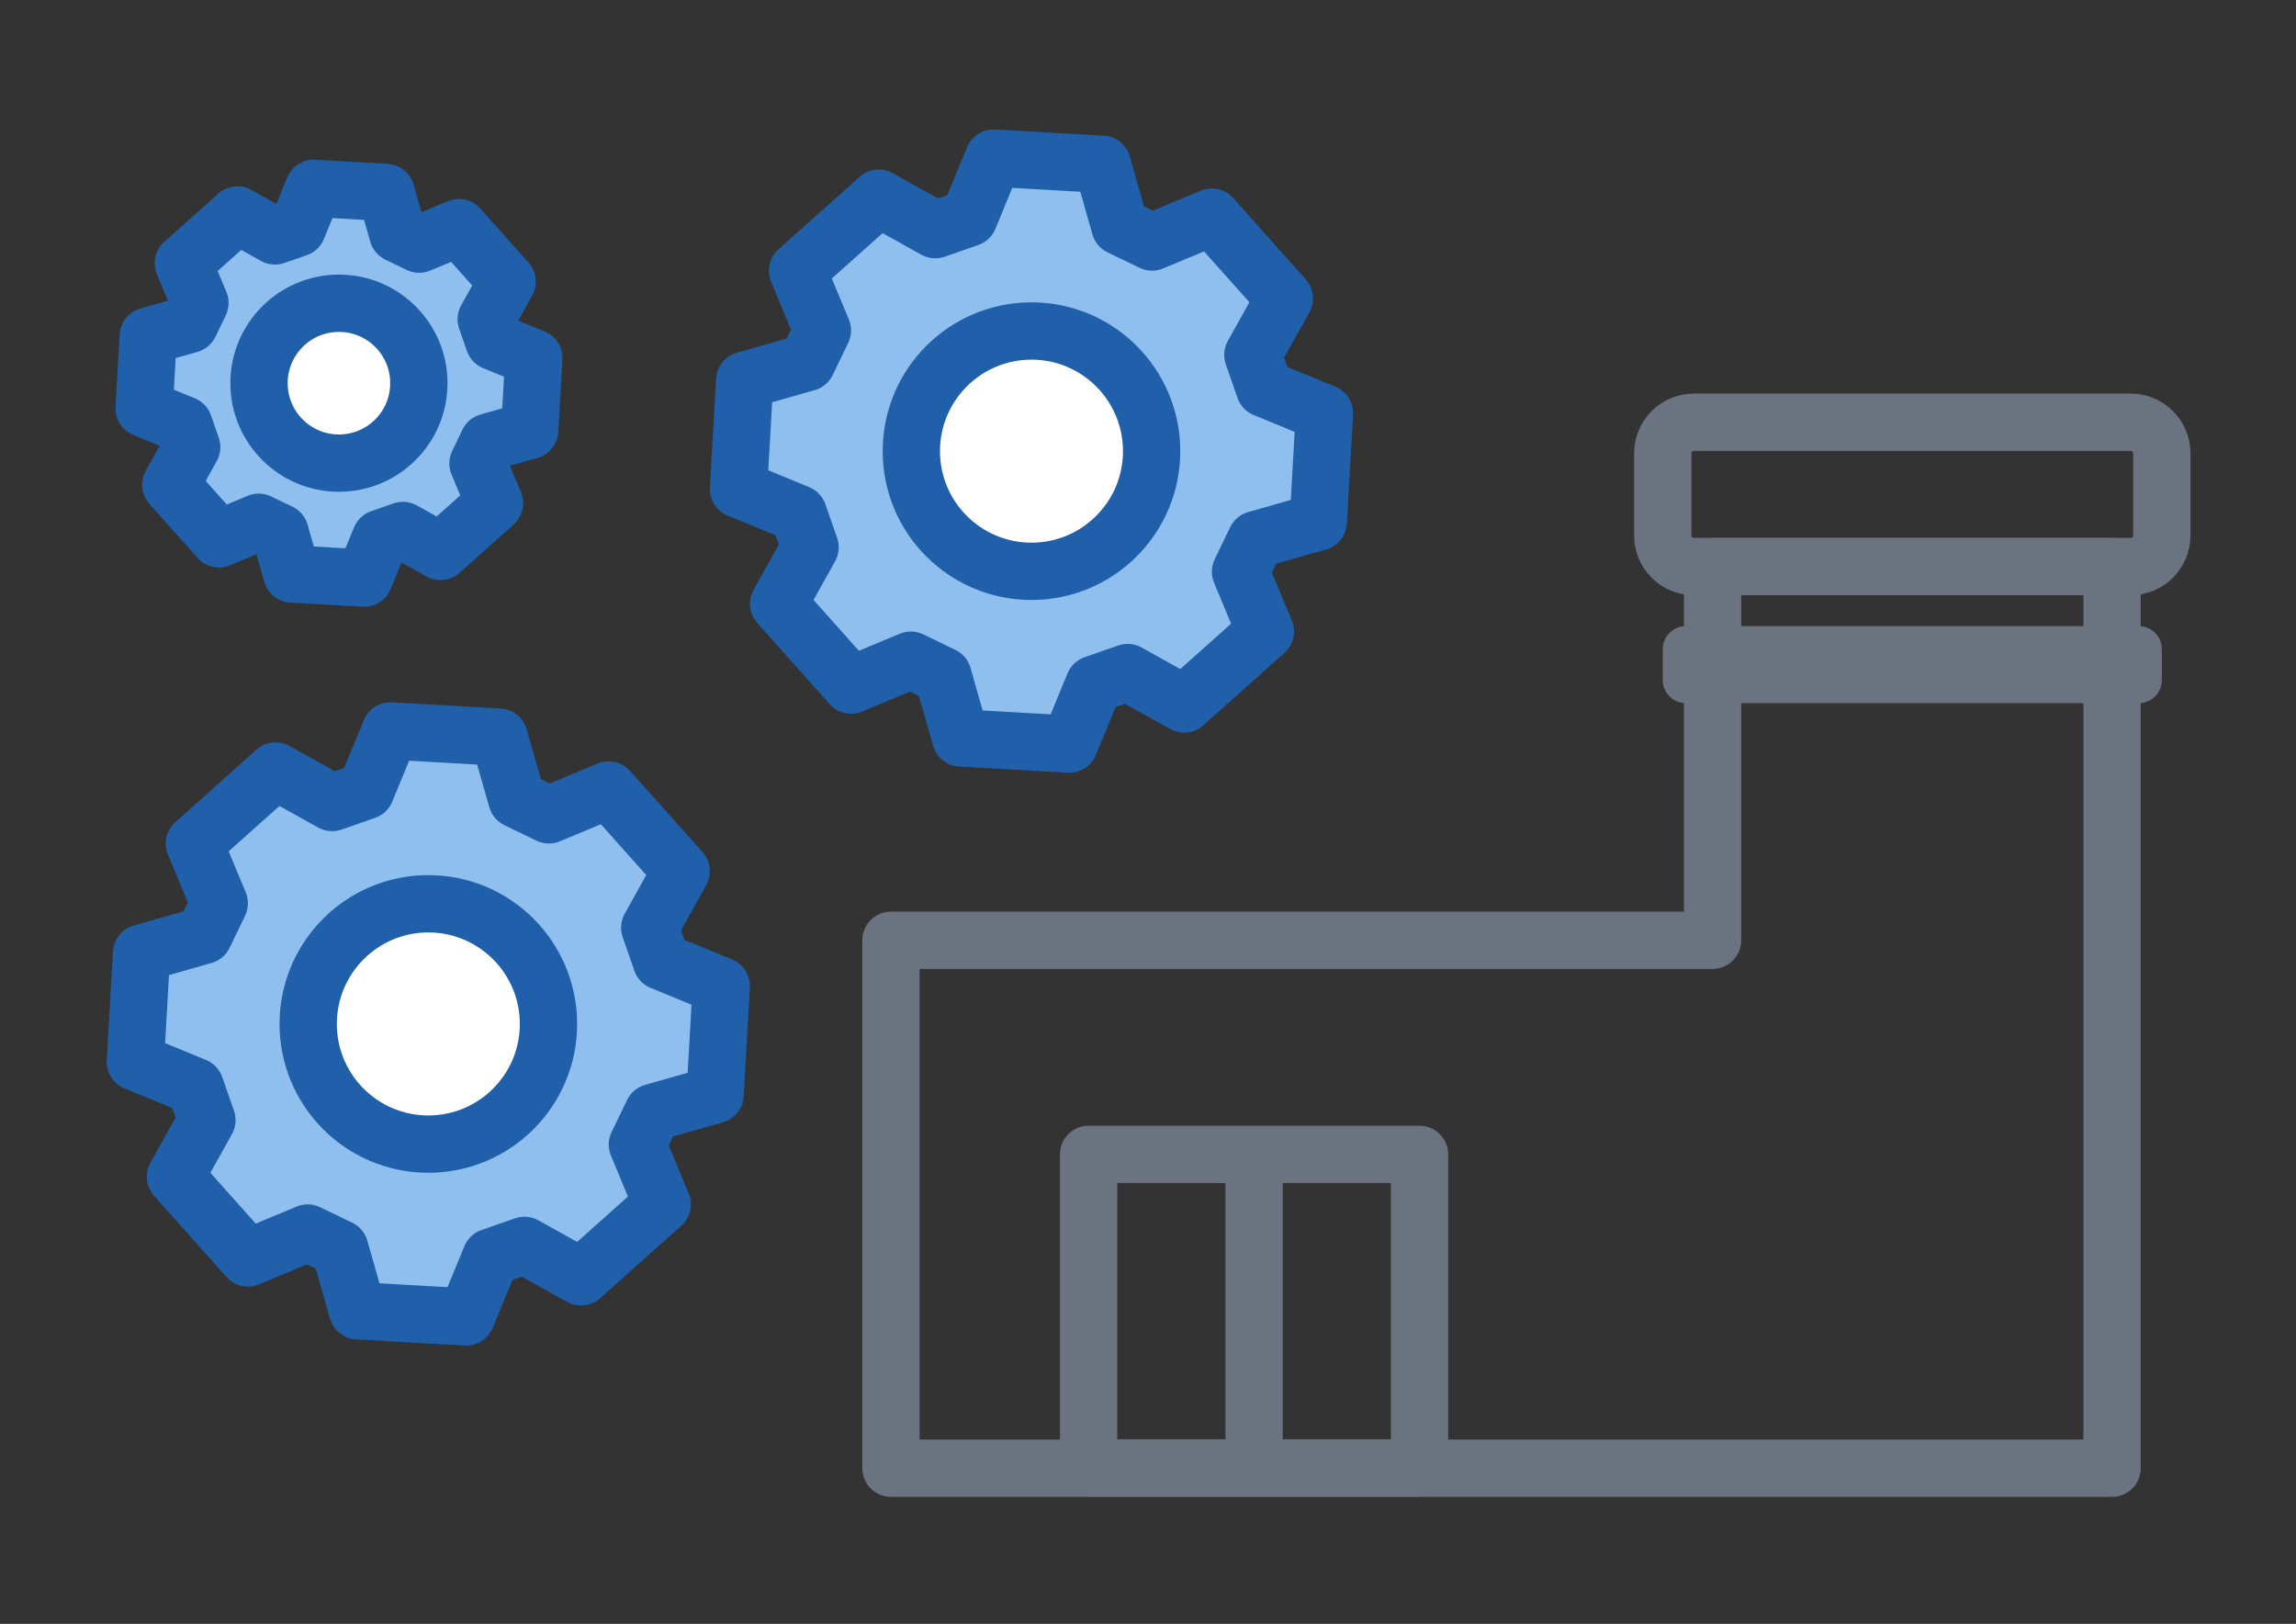
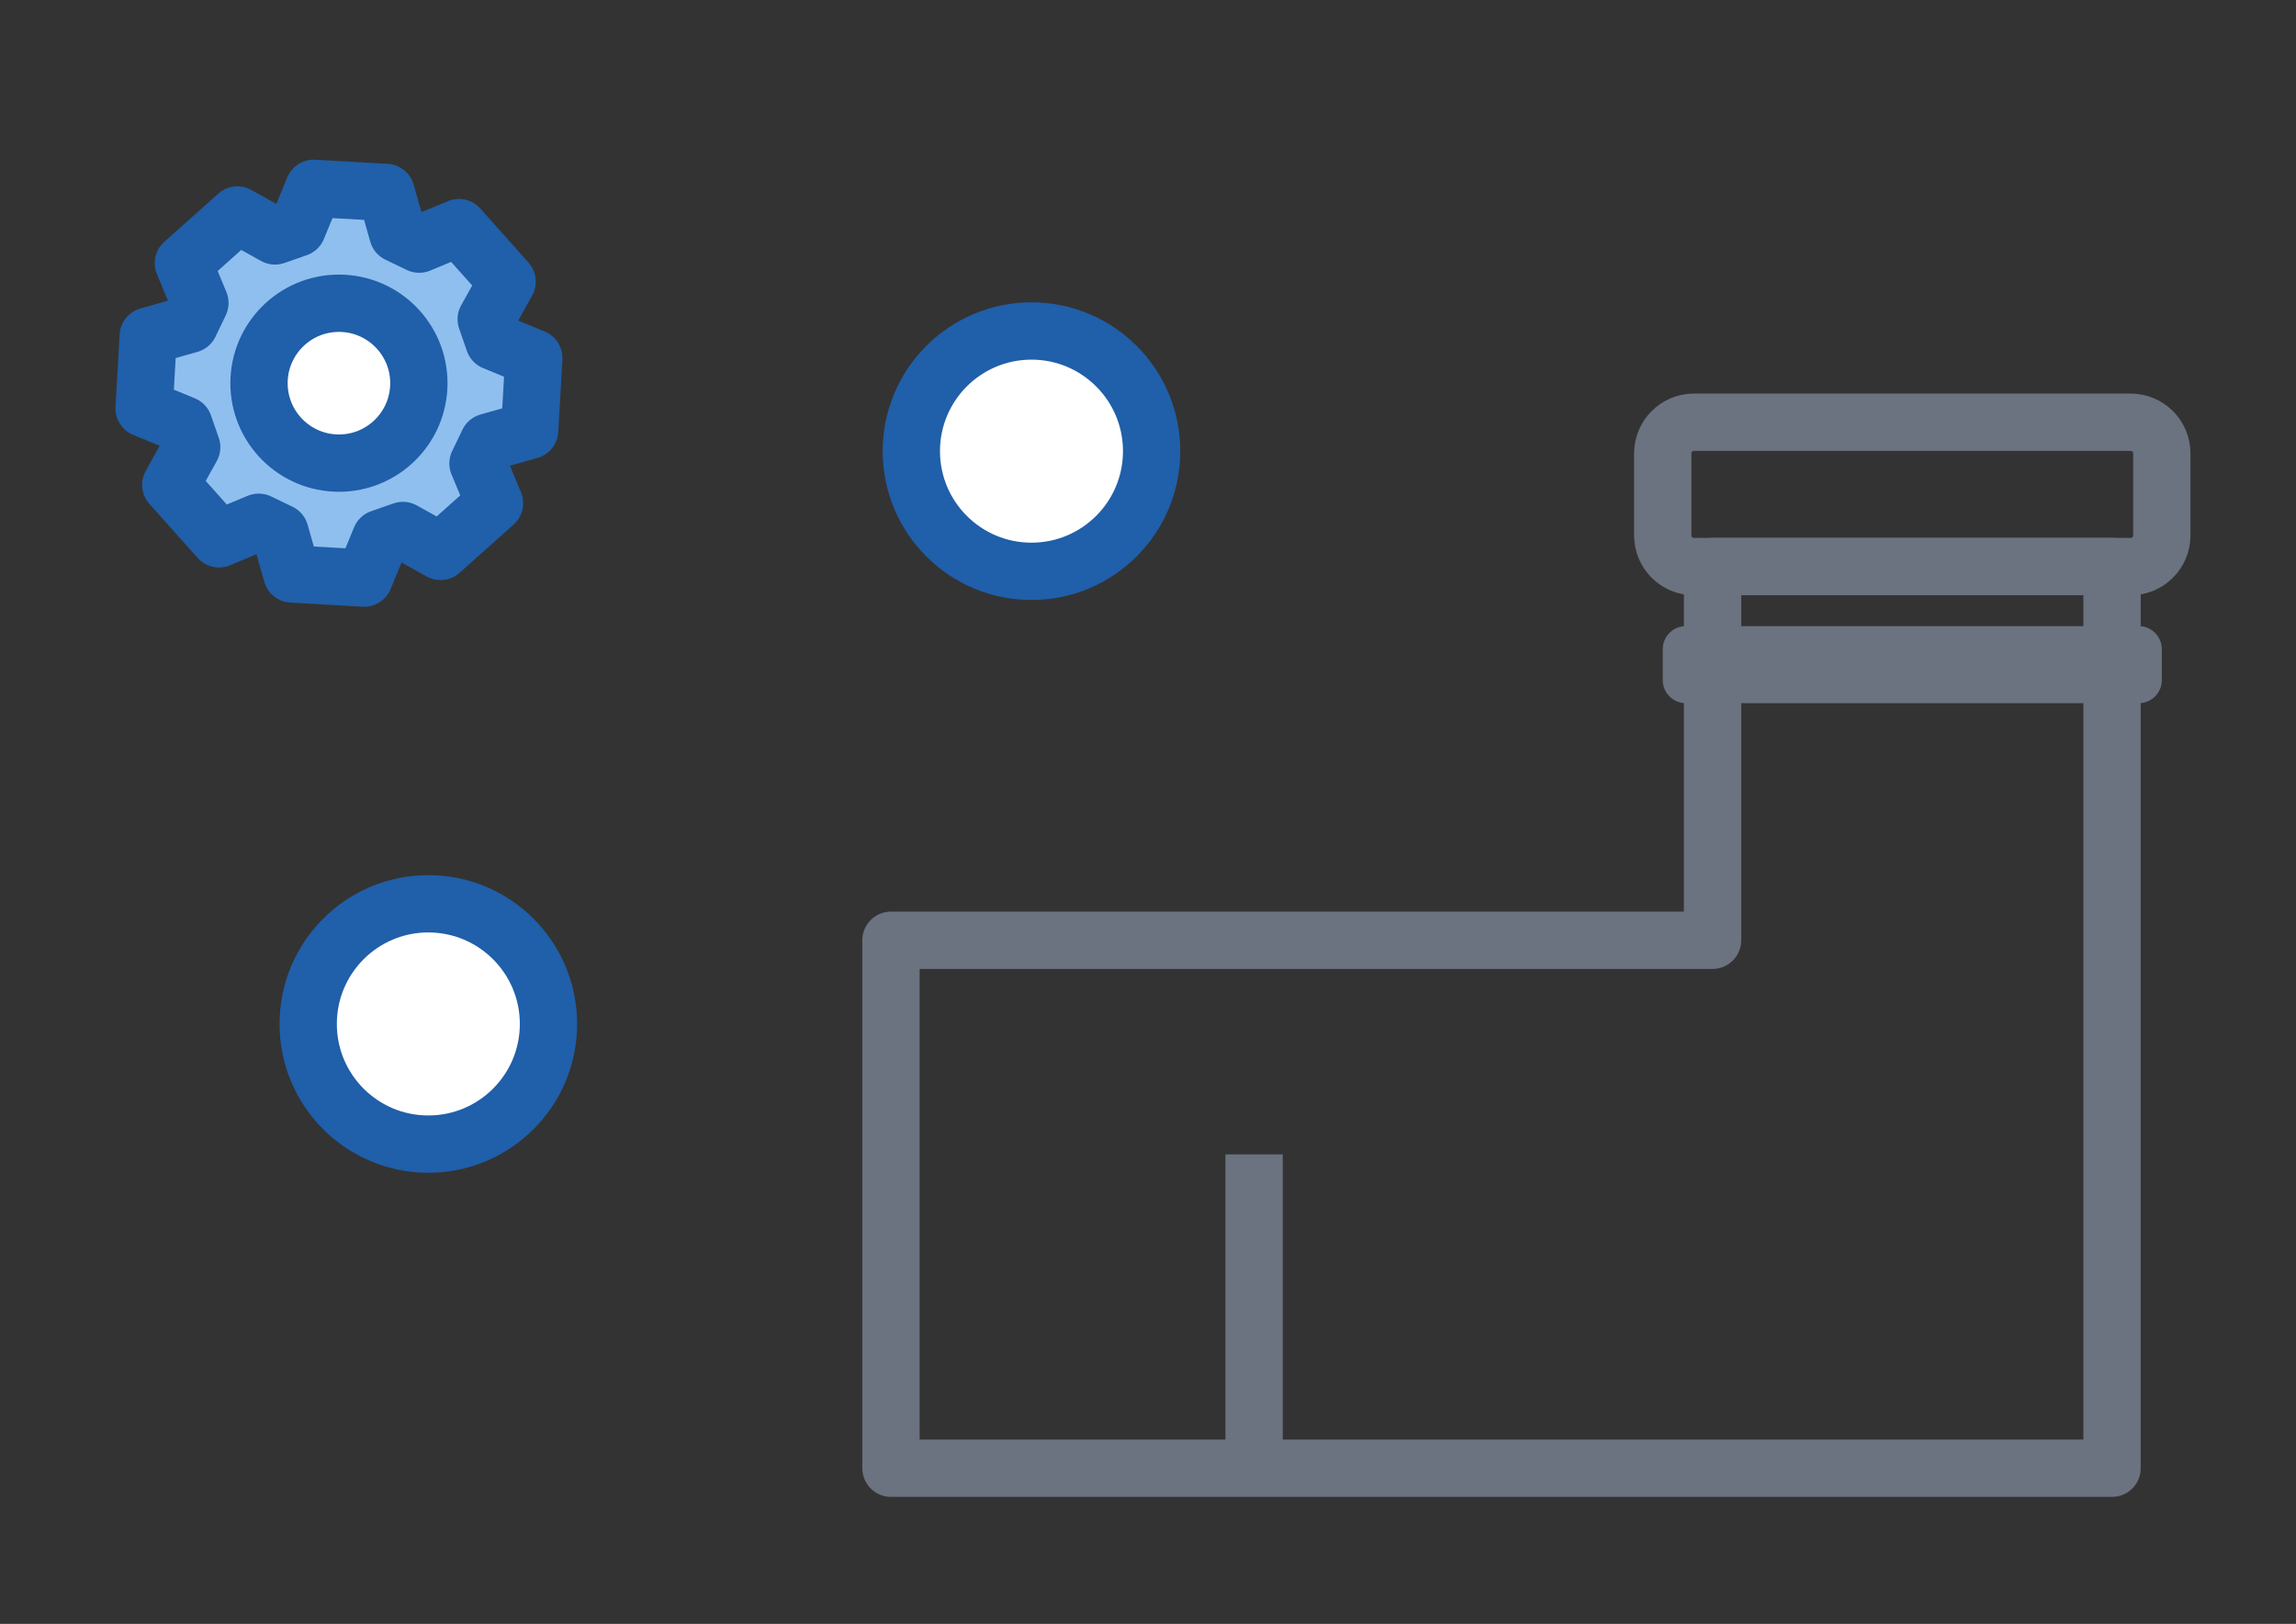
<svg xmlns="http://www.w3.org/2000/svg" width="601" height="425" viewBox="0 0 601 425" fill="none">
  <rect x="0" y="0" width="601" height="425" fill="#333333" stroke="none" />
-   <path d="M371.57 302.115H284.95V384.175H371.57V302.115Z" stroke="#6B7280" stroke-width="15" stroke-linejoin="round" />
  <path d="M448.28 148.285V246.085H233.22V384.255H448.28H458.05H552.85V148.285H448.28Z" stroke="#6B7280" stroke-width="15" stroke-linejoin="round" />
  <path d="M557.72 110.505H443.4C438.893 110.505 435.24 114.158 435.24 118.665V140.125C435.24 144.632 438.893 148.285 443.4 148.285H557.72C562.226 148.285 565.88 144.632 565.88 140.125V118.665C565.88 114.158 562.226 110.505 557.72 110.505Z" stroke="#6B7280" stroke-width="15" stroke-linejoin="round" />
  <path d="M559.84 163.865H441.28C437.944 163.865 435.24 166.569 435.24 169.905V177.995C435.24 181.331 437.944 184.035 441.28 184.035H559.84C563.175 184.035 565.88 181.331 565.88 177.995V169.905C565.88 166.569 563.175 163.865 559.84 163.865Z" fill="#6B7280" />
  <path d="M328.27 302.115V384.175" stroke="#6B7280" stroke-width="15" stroke-linejoin="round" />
-   <path d="M309.97 184.255L295.17 176.015C291.64 177.245 289.89 177.855 286.37 179.085L279.92 194.745C265.63 193.935 265.75 193.945 251.46 193.125L246.82 176.835C243.46 175.215 241.79 174.405 238.42 172.785L222.78 179.295C213.25 168.615 213.33 168.705 203.8 158.035L212.04 143.235C210.81 139.705 210.2 137.955 208.97 134.435L193.31 127.985C194.12 113.695 194.11 113.815 194.93 99.525L211.22 94.885C212.84 91.525 213.65 89.855 215.27 86.485L208.76 70.845C219.44 61.315 219.35 61.395 230.02 51.865L244.82 60.105C248.35 58.875 250.1 58.265 253.62 57.035L260.07 41.375C274.36 42.185 274.24 42.175 288.53 42.995L293.17 59.285C296.53 60.905 298.2 61.715 301.57 63.335L317.21 56.825C326.74 67.505 326.66 67.415 336.19 78.085L327.95 92.885C329.18 96.415 329.79 98.165 331.02 101.685L346.68 108.135C345.87 122.425 345.88 122.305 345.06 136.595L328.77 141.235C327.15 144.595 326.34 146.265 324.72 149.635L331.23 165.275C320.55 174.805 320.64 174.725 309.97 184.255Z" fill="#8FBFEF" stroke="#205FA9" stroke-width="15" stroke-linejoin="round" />
  <path d="M270 149.525C287.369 149.525 301.45 135.444 301.45 118.075C301.45 100.706 287.369 86.625 270 86.625C252.63 86.625 238.55 100.706 238.55 118.075C238.55 135.444 252.63 149.525 270 149.525Z" fill="white" stroke="#205FA9" stroke-width="15" stroke-linejoin="round" />
-   <path d="M152.09 334.175L137.29 325.935C133.76 327.165 132.01 327.775 128.49 329.005L122.04 344.665C107.75 343.855 107.87 343.865 93.58 343.045L88.94 326.755C85.58 325.135 83.91 324.325 80.54 322.705L64.9 329.215C55.37 318.535 55.45 318.625 45.92 307.955L54.16 293.155C52.93 289.625 52.32 287.875 51.09 284.355L35.43 277.905C36.24 263.615 36.23 263.735 37.05 249.445L53.34 244.805C54.96 241.445 55.77 239.775 57.39 236.405L50.88 220.765C61.56 211.235 61.47 211.315 72.14 201.785L86.94 210.025C90.47 208.795 92.22 208.185 95.74 206.955L102.19 191.295C116.48 192.105 116.36 192.095 130.65 192.915L135.29 209.205C138.65 210.825 140.32 211.635 143.69 213.255L159.33 206.745C168.86 217.425 168.78 217.335 178.31 228.005L170.07 242.805C171.3 246.335 171.91 248.085 173.14 251.605L188.8 258.055C187.99 272.345 188 272.225 187.18 286.515L170.89 291.155C169.27 294.515 168.46 296.185 166.84 299.555L173.35 315.195C162.67 324.725 162.76 324.645 152.09 334.175Z" fill="#8FBFEF" stroke="#205FA9" stroke-width="15" stroke-linejoin="round" />
  <path d="M112.12 299.435C129.489 299.435 143.57 285.354 143.57 267.985C143.57 250.616 129.489 236.535 112.12 236.535C94.75 236.535 80.67 250.616 80.67 267.985C80.67 285.354 94.75 299.435 112.12 299.435Z" fill="white" stroke="#205FA9" stroke-width="15" stroke-linejoin="round" />
  <path d="M115.31 144.315L105.47 138.835C103.12 139.655 101.96 140.065 99.61 140.875L95.32 151.295C85.82 150.755 85.9 150.755 76.39 150.215L73.31 139.375C71.07 138.295 69.96 137.755 67.72 136.685L57.32 141.015C50.98 133.915 51.03 133.975 44.7 126.875L50.18 117.035C49.36 114.685 48.95 113.525 48.14 111.175L37.72 106.885C38.26 97.385 38.26 97.465 38.8 87.955L49.64 84.875C50.72 82.635 51.26 81.525 52.33 79.285L48 68.885C55.1 62.545 55.04 62.595 62.14 56.265L71.98 61.745C74.33 60.925 75.49 60.515 77.84 59.705L82.13 49.285C91.63 49.825 91.55 49.825 101.06 50.365L104.14 61.205C106.38 62.285 107.49 62.825 109.73 63.895L120.13 59.565C126.47 66.665 126.42 66.605 132.75 73.705L127.27 83.545C128.09 85.895 128.5 87.055 129.31 89.405L139.73 93.695C139.19 103.195 139.19 103.115 138.65 112.625L127.81 115.705C126.73 117.945 126.19 119.055 125.12 121.295L129.45 131.695C122.35 138.035 122.41 137.985 115.31 144.315Z" fill="#8FBFEF" stroke="#205FA9" stroke-width="15" stroke-linejoin="round" />
  <path d="M88.72 121.205C100.273 121.205 109.64 111.839 109.64 100.285C109.64 88.731 100.273 79.365 88.72 79.365C77.166 79.365 67.8 88.731 67.8 100.285C67.8 111.839 77.166 121.205 88.72 121.205Z" fill="white" stroke="#205FA9" stroke-width="15" stroke-linejoin="round" />
</svg>